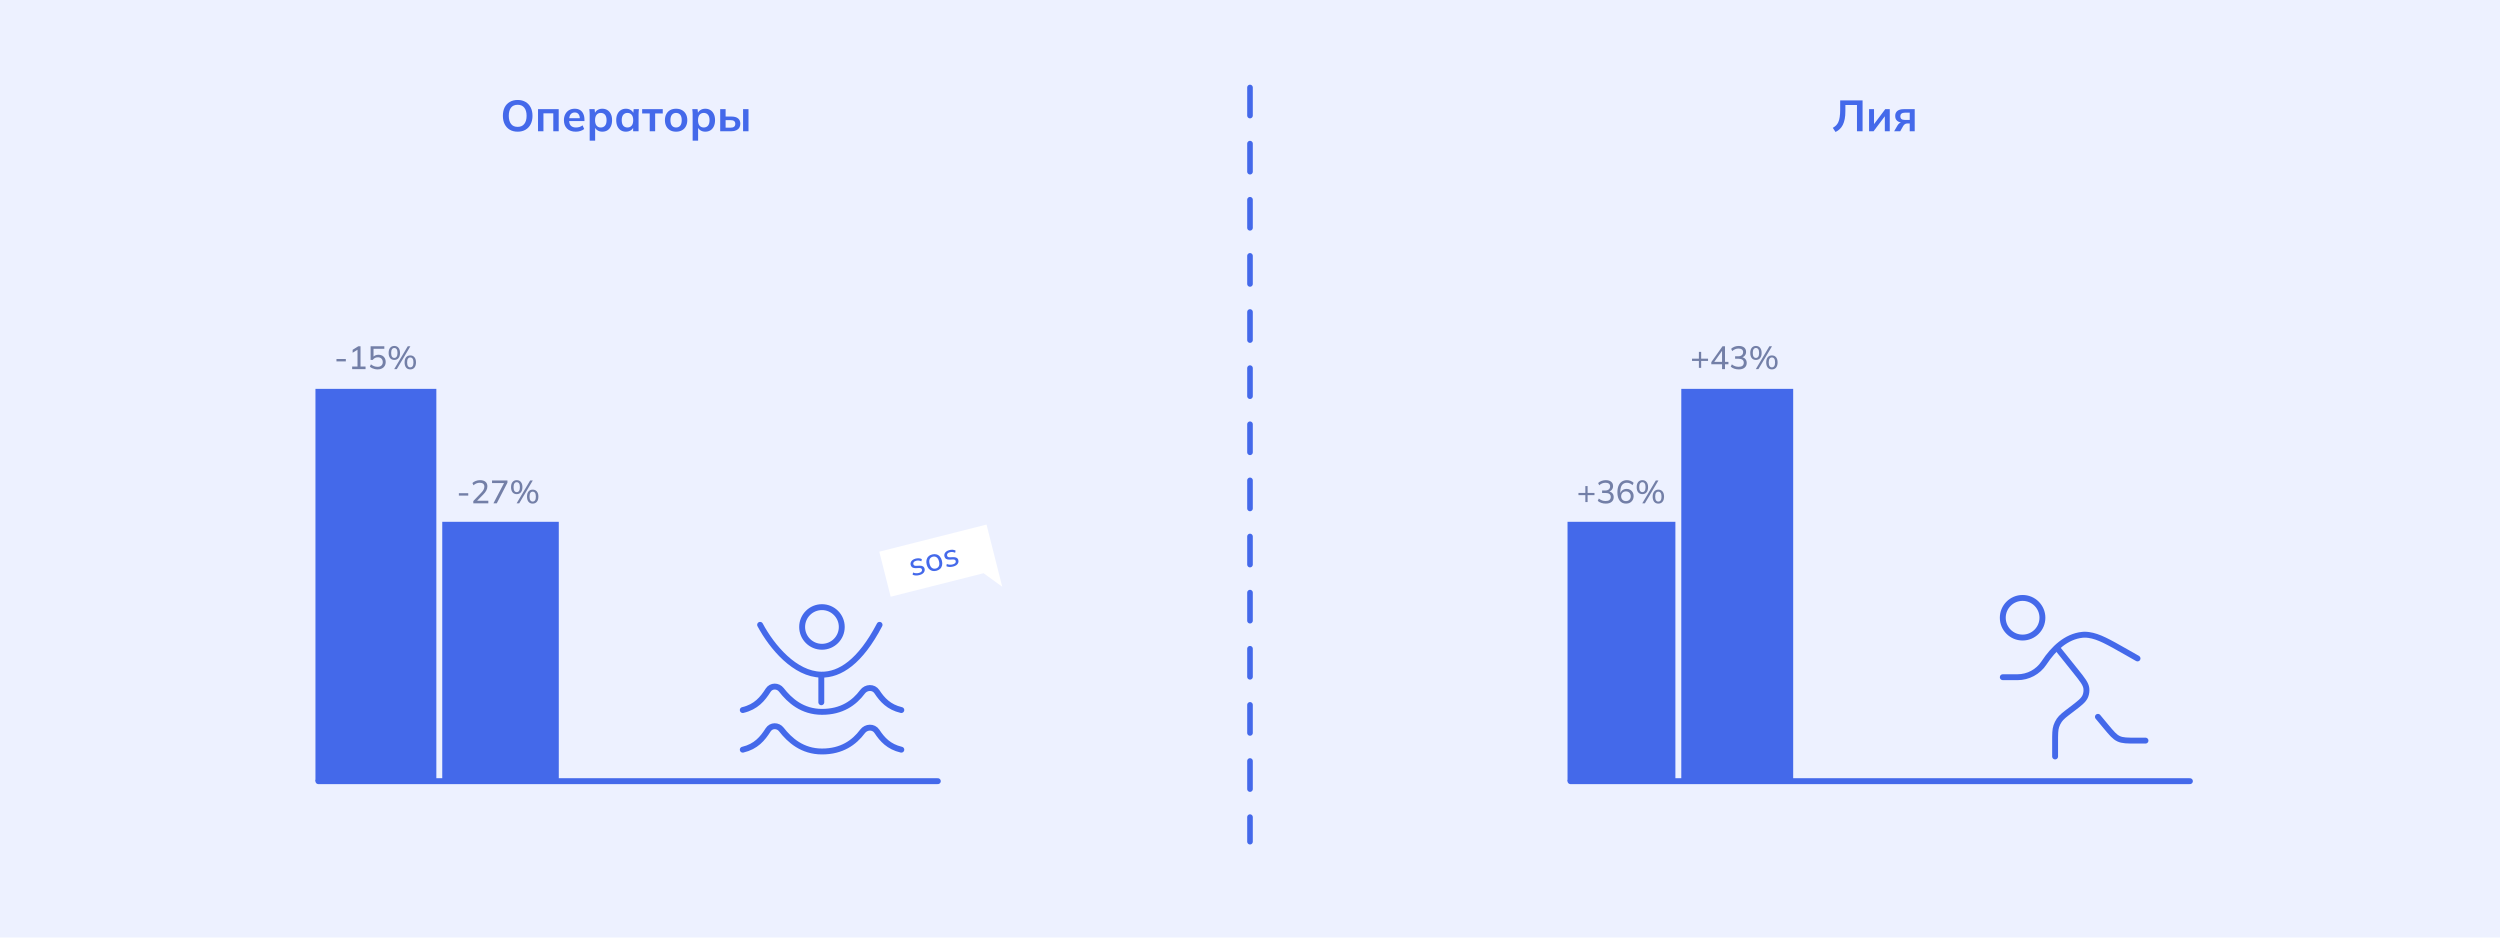
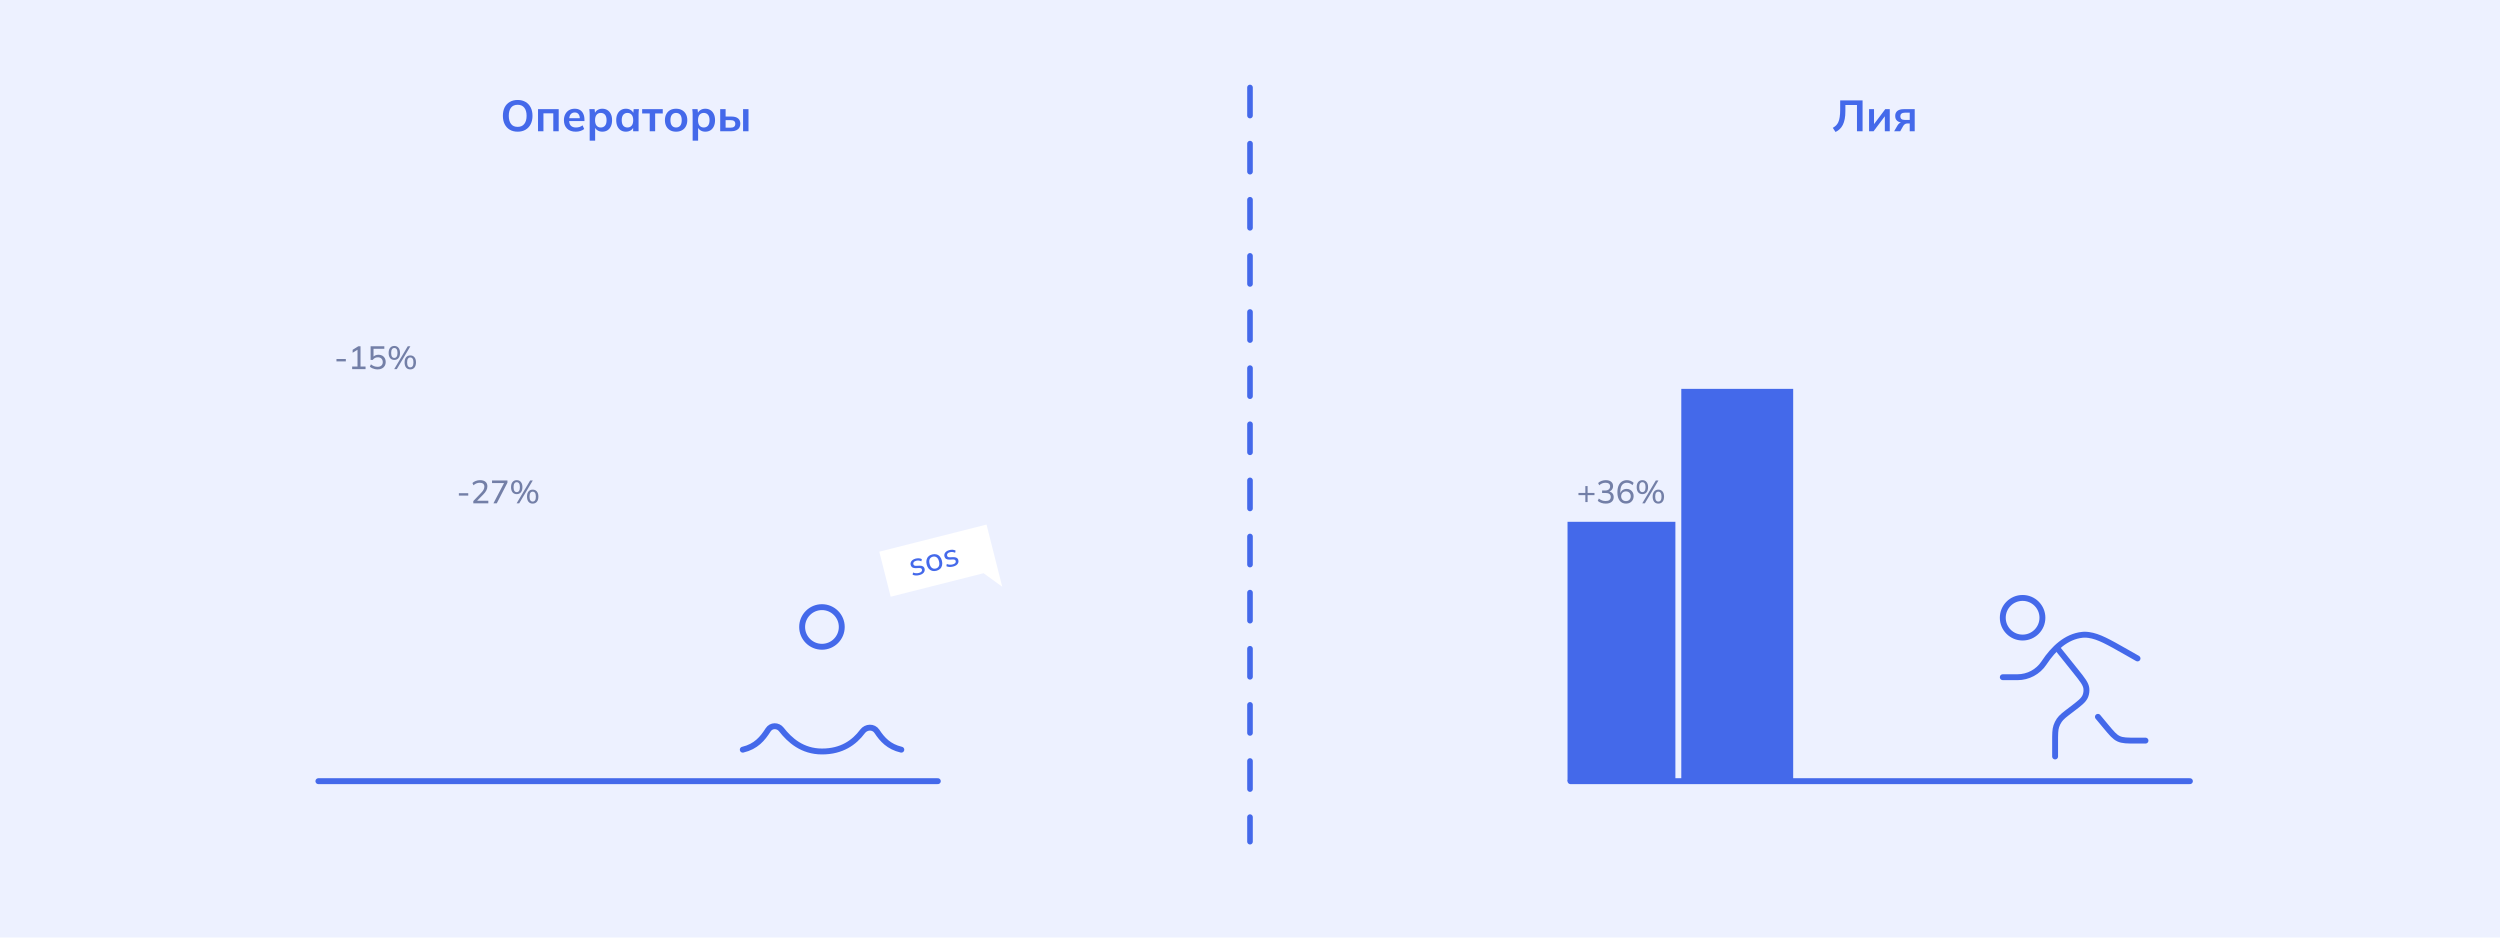
<svg xmlns="http://www.w3.org/2000/svg" width="1200" height="450" viewBox="0 0 1200 450" fill="none">
  <rect width="1200" height="450" fill="#EDF1FF" />
  <path d="M805.601 376.376H751V264.558V262.695V249.053H805.601V185.242H862.141V376.376H805.601Z" fill="#4469EA" />
  <path d="M805.601 376.376H751V264.558M805.601 376.376H862.141V185.242H805.601V249.053M805.601 376.376C805.601 334.929 805.601 251.438 805.601 249.053M751 262.695V264.558M805.601 249.053H751V264.558" stroke="#EDF1FF" stroke-width="2.832" />
-   <path d="M815.469 176.582V173.234H812.167V172.175H815.469V168.904H816.559V172.175H819.86V173.234H816.559V176.582H815.469ZM826.582 177.174V174.853H821.427V173.81L826.816 166.194H827.999V173.701H829.65V174.853H827.999V177.174H826.582ZM826.582 173.701V167.907H826.94L822.595 174.043V173.701H826.582ZM834.612 177.314C833.865 177.314 833.148 177.2 832.463 176.971C831.788 176.743 831.222 176.421 830.765 176.006L831.279 174.884C831.788 175.3 832.312 175.601 832.852 175.788C833.392 175.975 833.963 176.068 834.566 176.068C835.365 176.068 835.972 175.902 836.388 175.57C836.803 175.227 837.011 174.739 837.011 174.106C837.011 173.483 836.798 173.01 836.372 172.689C835.957 172.367 835.344 172.206 834.534 172.206H832.852V171.007H834.425C835.111 171.007 835.661 170.83 836.076 170.477C836.491 170.124 836.699 169.641 836.699 169.029C836.699 168.468 836.507 168.042 836.123 167.752C835.749 167.451 835.214 167.3 834.519 167.3C833.346 167.3 832.328 167.71 831.466 168.53L830.952 167.425C831.388 166.989 831.928 166.651 832.572 166.412C833.216 166.173 833.896 166.054 834.612 166.054C835.702 166.054 836.559 166.303 837.182 166.802C837.805 167.3 838.116 167.996 838.116 168.889C838.116 169.563 837.924 170.145 837.54 170.633C837.166 171.11 836.652 171.427 835.998 171.583V171.411C836.767 171.546 837.364 171.863 837.789 172.361C838.215 172.849 838.428 173.462 838.428 174.199C838.428 175.165 838.085 175.928 837.4 176.489C836.725 177.039 835.796 177.314 834.612 177.314ZM844.044 177.174H842.798L849.308 166.194H850.569L844.044 177.174ZM842.845 172.766C841.993 172.766 841.324 172.471 840.836 171.879C840.358 171.277 840.119 170.451 840.119 169.402C840.119 168.343 840.363 167.523 840.851 166.942C841.339 166.35 842.004 166.054 842.845 166.054C843.706 166.054 844.376 166.355 844.854 166.957C845.342 167.549 845.586 168.364 845.586 169.402C845.586 170.451 845.342 171.277 844.854 171.879C844.376 172.471 843.706 172.766 842.845 172.766ZM842.845 171.801C843.322 171.801 843.696 171.604 843.966 171.209C844.236 170.814 844.371 170.212 844.371 169.402C844.371 168.603 844.236 168.011 843.966 167.627C843.696 167.232 843.322 167.035 842.845 167.035C842.378 167.035 842.009 167.227 841.739 167.611C841.469 167.996 841.334 168.593 841.334 169.402C841.334 170.223 841.469 170.83 841.739 171.225C842.009 171.609 842.378 171.801 842.845 171.801ZM850.507 177.314C849.656 177.314 848.986 177.018 848.498 176.426C848.02 175.824 847.782 174.999 847.782 173.95C847.782 172.891 848.026 172.071 848.514 171.489C849.002 170.898 849.666 170.602 850.507 170.602C851.358 170.602 852.028 170.898 852.516 171.489C853.004 172.081 853.248 172.901 853.248 173.95C853.248 174.999 853.004 175.824 852.516 176.426C852.028 177.018 851.358 177.314 850.507 177.314ZM850.507 176.333C850.985 176.333 851.358 176.141 851.628 175.757C851.898 175.362 852.033 174.76 852.033 173.95C852.033 173.14 851.898 172.543 851.628 172.159C851.358 171.775 850.985 171.583 850.507 171.583C850.04 171.583 849.671 171.775 849.401 172.159C849.131 172.543 848.996 173.14 848.996 173.95C848.996 174.76 849.131 175.362 849.401 175.757C849.671 176.141 850.04 176.333 850.507 176.333Z" fill="#737FA7" />
  <path d="M760.961 241.002V237.654H757.659V236.595H760.961V233.324H762.051V236.595H765.353V237.654H762.051V241.002H760.961ZM770.766 241.734C770.019 241.734 769.302 241.62 768.617 241.391C767.942 241.163 767.376 240.841 766.919 240.426L767.433 239.304C767.942 239.72 768.466 240.021 769.006 240.208C769.546 240.395 770.117 240.488 770.719 240.488C771.519 240.488 772.126 240.322 772.542 239.99C772.957 239.647 773.165 239.159 773.165 238.526C773.165 237.903 772.952 237.43 772.526 237.108C772.111 236.787 771.498 236.626 770.688 236.626H769.006V235.426H770.579C771.265 235.426 771.815 235.25 772.23 234.897C772.645 234.544 772.853 234.061 772.853 233.449C772.853 232.888 772.661 232.462 772.277 232.172C771.903 231.87 771.368 231.72 770.673 231.72C769.499 231.72 768.482 232.13 767.62 232.95L767.106 231.844C767.542 231.408 768.082 231.071 768.726 230.832C769.37 230.593 770.05 230.474 770.766 230.474C771.856 230.474 772.713 230.723 773.336 231.222C773.959 231.72 774.27 232.416 774.27 233.308C774.27 233.983 774.078 234.565 773.694 235.053C773.32 235.53 772.806 235.847 772.152 236.003V235.831C772.921 235.966 773.518 236.283 773.943 236.781C774.369 237.269 774.582 237.882 774.582 238.619C774.582 239.585 774.239 240.348 773.554 240.908C772.879 241.459 771.95 241.734 770.766 241.734ZM780.54 241.734C779.201 241.734 778.168 241.262 777.441 240.317C776.714 239.372 776.351 238.053 776.351 236.361C776.351 235.094 776.533 234.025 776.896 233.153C777.27 232.281 777.799 231.616 778.485 231.159C779.17 230.702 779.99 230.474 780.945 230.474C781.527 230.474 782.108 230.588 782.69 230.817C783.271 231.045 783.754 231.362 784.138 231.767L783.609 232.888C783.224 232.493 782.799 232.203 782.331 232.016C781.875 231.819 781.407 231.72 780.93 231.72C779.902 231.72 779.113 232.088 778.563 232.826C778.023 233.552 777.753 234.637 777.753 236.081V237.467H777.597C777.67 236.885 777.846 236.387 778.127 235.972C778.417 235.556 778.786 235.234 779.232 235.006C779.689 234.778 780.203 234.663 780.774 234.663C781.428 234.663 782.01 234.814 782.518 235.115C783.027 235.416 783.427 235.826 783.718 236.345C784.008 236.864 784.154 237.467 784.154 238.152C784.154 238.837 783.998 239.455 783.686 240.005C783.375 240.545 782.949 240.971 782.409 241.282C781.869 241.583 781.246 241.734 780.54 241.734ZM780.463 240.535C780.919 240.535 781.319 240.436 781.662 240.239C782.015 240.042 782.285 239.766 782.472 239.413C782.669 239.06 782.768 238.655 782.768 238.199C782.768 237.742 782.669 237.337 782.472 236.984C782.285 236.631 782.015 236.356 781.662 236.158C781.319 235.961 780.919 235.863 780.463 235.863C780.006 235.863 779.601 235.961 779.248 236.158C778.905 236.356 778.635 236.631 778.438 236.984C778.241 237.337 778.142 237.742 778.142 238.199C778.142 238.655 778.241 239.06 778.438 239.413C778.635 239.766 778.905 240.042 779.248 240.239C779.601 240.436 780.006 240.535 780.463 240.535ZM789.536 241.594H788.29L794.8 230.614H796.062L789.536 241.594ZM788.337 237.186C787.486 237.186 786.816 236.89 786.328 236.299C785.85 235.696 785.611 234.871 785.611 233.822C785.611 232.763 785.855 231.943 786.343 231.362C786.831 230.77 787.496 230.474 788.337 230.474C789.199 230.474 789.868 230.775 790.346 231.377C790.834 231.969 791.078 232.784 791.078 233.822C791.078 234.871 790.834 235.696 790.346 236.299C789.868 236.89 789.199 237.186 788.337 237.186ZM788.337 236.221C788.815 236.221 789.188 236.023 789.458 235.629C789.728 235.234 789.863 234.632 789.863 233.822C789.863 233.023 789.728 232.431 789.458 232.047C789.188 231.652 788.815 231.455 788.337 231.455C787.87 231.455 787.501 231.647 787.231 232.031C786.961 232.416 786.826 233.013 786.826 233.822C786.826 234.643 786.961 235.25 787.231 235.645C787.501 236.029 787.87 236.221 788.337 236.221ZM795.999 241.734C795.148 241.734 794.478 241.438 793.99 240.846C793.513 240.244 793.274 239.419 793.274 238.37C793.274 237.311 793.518 236.491 794.006 235.909C794.494 235.317 795.158 235.022 795.999 235.022C796.851 235.022 797.52 235.317 798.008 235.909C798.496 236.501 798.74 237.321 798.74 238.37C798.74 239.419 798.496 240.244 798.008 240.846C797.52 241.438 796.851 241.734 795.999 241.734ZM795.999 240.753C796.477 240.753 796.851 240.561 797.121 240.177C797.391 239.782 797.526 239.18 797.526 238.37C797.526 237.56 797.391 236.963 797.121 236.579C796.851 236.195 796.477 236.003 795.999 236.003C795.532 236.003 795.163 236.195 794.894 236.579C794.624 236.963 794.489 237.56 794.489 238.37C794.489 239.18 794.624 239.782 794.894 240.177C795.163 240.561 795.532 240.753 795.999 240.753Z" fill="#737FA7" />
  <circle cx="9.512" cy="9.512" r="9.512" transform="matrix(-1 0 0 1 980.361 287.006)" stroke="#4469EA" stroke-width="2.832" />
  <path d="M1007 344.082L1010.8 348.652C1013.61 352.018 1015.01 353.701 1016.93 354.599C1018.85 355.497 1021.04 355.497 1025.42 355.497H1029.83" stroke="#4469EA" stroke-width="2.832" stroke-linecap="round" />
  <path d="M1020.56 312.96L1021.26 311.729L1021.26 311.729L1020.56 312.96ZM1026.72 314.833C1027.4 315.219 1027.64 316.083 1027.25 316.763C1026.86 317.443 1026 317.681 1025.32 317.295L1026.72 314.833ZM981.31 317.925L982.488 318.71L982.488 318.71L981.31 317.925ZM981.073 318.28L979.895 317.495L979.895 317.495L981.073 318.28ZM999.503 304.715L999.357 303.307L999.357 303.307L999.503 304.715ZM1000.37 304.649L1000.44 306.063L1000.44 306.063L1000.37 304.649ZM1002.6 304.791L1002.79 303.388L1002.79 303.388L1002.6 304.791ZM961.335 326.473C960.553 326.473 959.919 325.839 959.919 325.057C959.919 324.275 960.553 323.642 961.335 323.642V326.473ZM1021.26 311.729L1026.72 314.833L1025.32 317.295L1019.86 314.191L1021.26 311.729ZM982.488 318.71L982.251 319.066L979.895 317.495L980.132 317.139L982.488 318.71ZM999.357 303.307C999.72 303.269 1000.04 303.246 1000.31 303.234L1000.44 306.063C1000.22 306.073 999.959 306.091 999.649 306.123L999.357 303.307ZM1019.86 314.191C1011.14 309.239 1006.8 306.8 1002.41 306.193L1002.79 303.388C1007.85 304.087 1012.75 306.895 1021.26 311.729L1019.86 314.191ZM968.409 326.473H961.335V323.642H968.409V326.473ZM1000.31 303.234C1001.18 303.196 1002.03 303.282 1002.79 303.388L1002.41 306.193C1001.7 306.095 1001.05 306.036 1000.44 306.063L1000.31 303.234ZM982.251 319.066C979.166 323.693 973.972 326.473 968.409 326.473V323.642C973.025 323.642 977.335 321.335 979.895 317.495L982.251 319.066ZM980.132 317.139C984.539 310.529 990.943 304.18 999.357 303.307L999.649 306.123C992.52 306.863 986.75 312.317 982.488 318.71L980.132 317.139Z" fill="#4469EA" />
  <path d="M987.971 311.736L996.42 322.297C999.603 326.275 1001.19 328.264 1001.45 330.43C1001.59 331.648 1001.44 332.882 1001 334.027C1000.22 336.065 998.193 337.603 994.132 340.679C991.039 343.023 989.493 344.194 988.445 345.726C987.847 346.6 987.373 347.552 987.038 348.556C986.45 350.317 986.45 352.257 986.45 356.137V363.103" stroke="#4469EA" stroke-width="2.832" stroke-linecap="round" />
  <path d="M753.832 374.961L1051.15 374.961" stroke="#4469EA" stroke-width="2.832" stroke-linecap="round" />
-   <path d="M210.863 376.376H269.637V264.558V262.695V249.053H210.863V185.242H150.001V376.376H210.863Z" fill="#4469EA" />
  <path d="M210.863 376.376H269.637V264.558M210.863 376.376H150.001V185.242H210.863V249.053M210.863 376.376C210.863 334.929 210.863 251.438 210.863 249.053M269.637 262.695V264.558M210.863 249.053H269.637V264.558" stroke="#EDF1FF" stroke-width="2.832" />
  <path d="M220.257 237.903V236.75H224.758V237.903H220.257ZM227.182 241.594V240.519L231.013 236.501C231.512 235.992 231.88 235.504 232.119 235.037C232.368 234.57 232.493 234.087 232.493 233.589C232.493 232.976 232.301 232.514 231.916 232.203C231.543 231.881 230.992 231.72 230.266 231.72C229.705 231.72 229.175 231.824 228.677 232.031C228.189 232.229 227.722 232.535 227.275 232.95L226.762 231.844C227.187 231.429 227.722 231.097 228.366 230.848C229.02 230.599 229.705 230.474 230.421 230.474C231.543 230.474 232.41 230.734 233.022 231.253C233.635 231.761 233.941 232.493 233.941 233.449C233.941 234.144 233.77 234.809 233.427 235.442C233.095 236.065 232.602 236.709 231.948 237.373L228.599 240.768V240.363H234.393V241.594H227.182ZM236.847 241.594L242.251 231.268V231.86H236.178V230.614H243.575V231.689L238.451 241.594H236.847ZM249.222 241.594H247.977L254.486 230.614H255.748L249.222 241.594ZM248.023 237.186C247.172 237.186 246.502 236.89 246.014 236.299C245.537 235.696 245.298 234.871 245.298 233.822C245.298 232.763 245.542 231.943 246.03 231.362C246.518 230.77 247.182 230.474 248.023 230.474C248.885 230.474 249.555 230.775 250.032 231.377C250.52 231.969 250.764 232.784 250.764 233.822C250.764 234.871 250.52 235.696 250.032 236.299C249.555 236.89 248.885 237.186 248.023 237.186ZM248.023 236.221C248.501 236.221 248.875 236.023 249.145 235.629C249.415 235.234 249.55 234.632 249.55 233.822C249.55 233.023 249.415 232.431 249.145 232.047C248.875 231.652 248.501 231.455 248.023 231.455C247.556 231.455 247.187 231.647 246.918 232.031C246.648 232.416 246.513 233.013 246.513 233.822C246.513 234.643 246.648 235.25 246.918 235.645C247.187 236.029 247.556 236.221 248.023 236.221ZM255.686 241.734C254.834 241.734 254.165 241.438 253.677 240.846C253.199 240.244 252.96 239.419 252.96 238.37C252.96 237.311 253.204 236.491 253.692 235.909C254.18 235.317 254.845 235.022 255.686 235.022C256.537 235.022 257.207 235.317 257.695 235.909C258.183 236.501 258.427 237.321 258.427 238.37C258.427 239.419 258.183 240.244 257.695 240.846C257.207 241.438 256.537 241.734 255.686 241.734ZM255.686 240.753C256.163 240.753 256.537 240.561 256.807 240.177C257.077 239.782 257.212 239.18 257.212 238.37C257.212 237.56 257.077 236.963 256.807 236.579C256.537 236.195 256.163 236.003 255.686 236.003C255.218 236.003 254.85 236.195 254.58 236.579C254.31 236.963 254.175 237.56 254.175 238.37C254.175 239.18 254.31 239.782 254.58 240.177C254.85 240.561 255.218 240.753 255.686 240.753Z" fill="#737FA7" />
  <path d="M161.501 173.483V172.33H166.002V173.483H161.501ZM169.034 177.174V175.943H171.603V167.425H172.335L169.267 169.325V167.907L172.008 166.194H173.052V175.943H175.466V177.174H169.034ZM181.3 177.314C180.822 177.314 180.35 177.262 179.882 177.158C179.426 177.054 178.995 176.909 178.59 176.722C178.185 176.525 177.832 176.286 177.531 176.006L178.045 174.884C178.553 175.289 179.073 175.59 179.602 175.788C180.132 175.975 180.687 176.068 181.269 176.068C182.037 176.068 182.639 175.866 183.075 175.461C183.511 175.056 183.729 174.516 183.729 173.841C183.729 173.145 183.522 172.585 183.106 172.159C182.691 171.723 182.115 171.505 181.378 171.505C180.869 171.505 180.407 171.609 179.991 171.816C179.587 172.014 179.228 172.33 178.917 172.766H177.889V166.194H184.477V167.425H179.291V171.583H178.917C179.197 171.167 179.576 170.846 180.054 170.617C180.542 170.389 181.087 170.275 181.689 170.275C182.395 170.275 183.002 170.42 183.511 170.711C184.03 171.001 184.43 171.411 184.71 171.941C185.001 172.46 185.146 173.068 185.146 173.763C185.146 174.459 184.991 175.077 184.679 175.616C184.368 176.146 183.921 176.561 183.34 176.862C182.769 177.163 182.089 177.314 181.3 177.314ZM190.467 177.174H189.221L195.731 166.194H196.992L190.467 177.174ZM189.267 172.766C188.416 172.766 187.746 172.471 187.258 171.879C186.781 171.277 186.542 170.451 186.542 169.402C186.542 168.343 186.786 167.523 187.274 166.942C187.762 166.35 188.426 166.054 189.267 166.054C190.129 166.054 190.799 166.355 191.276 166.957C191.764 167.549 192.008 168.364 192.008 169.402C192.008 170.451 191.764 171.277 191.276 171.879C190.799 172.471 190.129 172.766 189.267 172.766ZM189.267 171.801C189.745 171.801 190.119 171.604 190.389 171.209C190.659 170.814 190.794 170.212 190.794 169.402C190.794 168.603 190.659 168.011 190.389 167.627C190.119 167.232 189.745 167.035 189.267 167.035C188.8 167.035 188.432 167.227 188.162 167.611C187.892 167.996 187.757 168.593 187.757 169.402C187.757 170.223 187.892 170.83 188.162 171.225C188.432 171.609 188.8 171.801 189.267 171.801ZM196.93 177.314C196.078 177.314 195.409 177.018 194.921 176.426C194.443 175.824 194.204 174.999 194.204 173.95C194.204 172.891 194.448 172.071 194.936 171.489C195.424 170.898 196.089 170.602 196.93 170.602C197.781 170.602 198.451 170.898 198.939 171.489C199.427 172.081 199.671 172.901 199.671 173.95C199.671 174.999 199.427 175.824 198.939 176.426C198.451 177.018 197.781 177.314 196.93 177.314ZM196.93 176.333C197.407 176.333 197.781 176.141 198.051 175.757C198.321 175.362 198.456 174.76 198.456 173.95C198.456 173.14 198.321 172.543 198.051 172.159C197.781 171.775 197.407 171.583 196.93 171.583C196.463 171.583 196.094 171.775 195.824 172.159C195.554 172.543 195.419 173.14 195.419 173.95C195.419 174.76 195.554 175.362 195.824 175.757C196.094 176.141 196.463 176.333 196.93 176.333Z" fill="#737FA7" />
-   <path d="M432.631 340.824C426.59 339.401 423.482 335.903 420.911 332.014C419.3 329.577 415.758 329.725 414.008 332.064C410.007 337.412 404.034 341.69 394.581 341.69C385.044 341.69 379.049 336.247 375.048 331.126C373.377 328.986 370.177 329.015 368.714 331.302C366.047 335.471 362.939 339.314 356.531 340.824" stroke="#4469EA" stroke-width="2.832" stroke-linecap="round" stroke-linejoin="round" />
  <path d="M432.631 359.847C426.59 358.424 423.482 354.927 420.911 351.037C419.3 348.6 415.758 348.748 414.008 351.088C410.007 356.436 404.034 360.713 394.581 360.713C385.044 360.713 379.049 355.271 375.048 350.149C373.377 348.009 370.177 348.038 368.714 350.325C366.047 354.495 362.939 358.338 356.531 359.847" stroke="#4469EA" stroke-width="2.832" stroke-linecap="round" stroke-linejoin="round" />
  <path d="M394.538 310.453C399.791 310.453 404.05 306.194 404.05 300.94C404.05 295.687 399.791 291.428 394.538 291.428C389.284 291.428 385.025 295.687 385.025 300.94C385.025 306.194 389.284 310.453 394.538 310.453Z" stroke="#4469EA" stroke-width="2.832" stroke-linecap="round" stroke-linejoin="round" />
-   <path d="M364.85 299.922C370.538 310.536 381.53 323.648 394.228 323.841M422.19 299.922C412.857 317.771 403.124 323.977 394.228 323.841M394.228 323.841V337.087" stroke="#4469EA" stroke-width="2.832" stroke-linecap="round" stroke-linejoin="round" />
  <path d="M152.832 374.961L450.152 374.961" stroke="#4469EA" stroke-width="2.832" stroke-linecap="round" />
  <path d="M473.527 251.787L422.055 264.805L427.522 286.423L472.131 275.141L481.077 281.641L478.994 273.405L473.527 251.787Z" fill="white" />
  <path d="M441.315 276.042C440.701 276.197 440.107 276.262 439.533 276.236C438.969 276.207 438.478 276.085 438.059 275.87L438.256 274.808C438.7 274.995 439.162 275.109 439.644 275.148C440.132 275.174 440.613 275.128 441.086 275.008C441.66 274.863 442.066 274.648 442.304 274.362C442.553 274.075 442.633 273.755 442.544 273.402C442.472 273.121 442.319 272.918 442.085 272.796C441.85 272.673 441.517 272.623 441.084 272.647L439.577 272.723C438.894 272.735 438.345 272.617 437.929 272.369C437.52 272.108 437.248 271.711 437.113 271.177C437.001 270.734 437.023 270.311 437.178 269.908C437.331 269.494 437.604 269.136 437.999 268.833C438.401 268.517 438.904 268.283 439.508 268.13C440.061 267.99 440.595 267.941 441.109 267.982C441.633 268.021 442.09 268.157 442.481 268.39L442.261 269.426C441.88 269.233 441.476 269.116 441.047 269.074C440.627 269.02 440.215 269.043 439.813 269.145C439.229 269.293 438.825 269.518 438.602 269.821C438.376 270.114 438.309 270.441 438.401 270.803C438.469 271.075 438.612 271.28 438.829 271.418C439.043 271.546 439.353 271.607 439.759 271.601L441.266 271.525C441.976 271.495 442.542 271.598 442.966 271.834C443.39 272.069 443.669 272.454 443.804 272.987C443.924 273.46 443.896 273.901 443.721 274.31C443.556 274.715 443.264 275.068 442.847 275.366C442.44 275.661 441.929 275.887 441.315 276.042ZM449.455 273.984C448.71 274.173 448.026 274.179 447.404 274.005C446.779 273.82 446.241 273.474 445.792 272.967C445.34 272.449 445.011 271.783 444.804 270.967C444.601 270.162 444.576 269.429 444.731 268.769C444.882 268.099 445.191 267.539 445.655 267.09C446.117 266.63 446.721 266.306 447.466 266.118C448.211 265.929 448.895 265.928 449.52 266.112C450.153 266.284 450.69 266.63 451.132 267.15C451.582 267.658 451.909 268.314 452.112 269.12C452.318 269.935 452.346 270.678 452.194 271.348C452.049 272.006 451.741 272.565 451.269 273.027C450.804 273.477 450.2 273.796 449.455 273.984ZM449.18 272.897C449.864 272.724 450.352 272.344 450.642 271.756C450.933 271.169 450.96 270.407 450.723 269.471C450.486 268.535 450.102 267.882 449.57 267.513C449.037 267.145 448.429 267.047 447.744 267.22C447.05 267.396 446.556 267.772 446.263 268.35C445.98 268.924 445.957 269.68 446.193 270.616C446.43 271.552 446.811 272.211 447.336 272.592C447.871 272.971 448.485 273.073 449.18 272.897ZM457.52 271.945C456.906 272.1 456.312 272.165 455.738 272.138C455.174 272.11 454.682 271.988 454.264 271.772L454.461 270.71C454.905 270.898 455.367 271.011 455.848 271.05C456.337 271.077 456.818 271.03 457.291 270.911C457.864 270.765 458.27 270.55 458.509 270.265C458.757 269.977 458.837 269.657 458.748 269.305C458.677 269.023 458.524 268.821 458.289 268.698C458.055 268.575 457.721 268.526 457.288 268.55L455.781 268.626C455.099 268.637 454.549 268.519 454.133 268.271C453.725 268.01 453.453 267.613 453.318 267.08C453.206 266.637 453.228 266.214 453.383 265.81C453.535 265.397 453.809 265.039 454.203 264.735C454.605 264.42 455.108 264.185 455.712 264.033C456.266 263.893 456.8 263.843 457.313 263.885C457.837 263.924 458.295 264.06 458.686 264.293L458.465 265.328C458.085 265.136 457.68 265.018 457.252 264.977C456.831 264.922 456.42 264.946 456.017 265.048C455.433 265.195 455.03 265.421 454.806 265.723C454.581 266.016 454.513 266.344 454.605 266.706C454.674 266.978 454.817 267.183 455.034 267.321C455.248 267.448 455.558 267.509 455.963 267.503L457.47 267.427C458.18 267.398 458.747 267.501 459.171 267.736C459.594 267.972 459.874 268.356 460.009 268.89C460.128 269.363 460.1 269.804 459.925 270.212C459.76 270.618 459.469 270.97 459.052 271.268C458.645 271.564 458.134 271.79 457.52 271.945Z" fill="#4469EA" />
  <path d="M600 42L600 404" stroke="#4469EA" stroke-width="2.694" stroke-linecap="round" stroke-dasharray="13.47 13.47" />
  <path d="M241.383 55.587C241.383 54.033 241.663 52.689 242.223 51.555C242.797 50.421 243.616 49.546 244.68 48.93C245.744 48.3 247.011 47.985 248.481 47.985C249.937 47.985 251.197 48.3 252.261 48.93C253.325 49.546 254.144 50.421 254.718 51.555C255.306 52.689 255.6 54.026 255.6 55.566C255.6 57.12 255.306 58.471 254.718 59.619C254.144 60.753 253.325 61.635 252.261 62.265C251.197 62.895 249.937 63.21 248.481 63.21C247.011 63.21 245.744 62.895 244.68 62.265C243.63 61.635 242.818 60.753 242.244 59.619C241.67 58.471 241.383 57.127 241.383 55.587ZM244.218 55.587C244.218 57.253 244.575 58.555 245.289 59.493C246.003 60.431 247.067 60.9 248.481 60.9C249.853 60.9 250.91 60.431 251.652 59.493C252.394 58.555 252.765 57.253 252.765 55.587C252.765 53.907 252.394 52.605 251.652 51.681C250.924 50.757 249.867 50.295 248.481 50.295C247.067 50.295 246.003 50.757 245.289 51.681C244.575 52.605 244.218 53.907 244.218 55.587ZM258.248 63V52.395H268.181V63H265.577V54.411H260.852V63H258.248ZM276.376 63.21C274.598 63.21 273.205 62.72 272.197 61.74C271.189 60.76 270.685 59.416 270.685 57.708C270.685 56.602 270.902 55.636 271.336 54.81C271.77 53.984 272.372 53.34 273.142 52.878C273.926 52.416 274.836 52.185 275.872 52.185C276.894 52.185 277.748 52.402 278.434 52.836C279.12 53.27 279.638 53.879 279.988 54.663C280.352 55.447 280.534 56.364 280.534 57.414V58.107H272.806V56.721H278.665L278.308 57.015C278.308 56.035 278.098 55.286 277.678 54.768C277.272 54.25 276.677 53.991 275.893 53.991C275.025 53.991 274.353 54.299 273.877 54.915C273.415 55.531 273.184 56.392 273.184 57.498V57.771C273.184 58.919 273.464 59.78 274.024 60.354C274.598 60.914 275.403 61.194 276.439 61.194C277.041 61.194 277.601 61.117 278.119 60.963C278.651 60.795 279.155 60.529 279.631 60.165L280.408 61.929C279.904 62.335 279.302 62.65 278.602 62.874C277.902 63.098 277.16 63.21 276.376 63.21ZM283.044 67.536V55.041C283.044 54.607 283.03 54.166 283.002 53.718C282.974 53.27 282.932 52.829 282.876 52.395H285.417L285.648 54.621H285.417C285.627 53.879 286.068 53.291 286.74 52.857C287.426 52.409 288.217 52.185 289.113 52.185C290.051 52.185 290.87 52.409 291.57 52.857C292.27 53.291 292.816 53.921 293.208 54.747C293.6 55.559 293.796 56.539 293.796 57.687C293.796 58.835 293.6 59.822 293.208 60.648C292.816 61.474 292.27 62.111 291.57 62.559C290.87 62.993 290.051 63.21 289.113 63.21C288.231 63.21 287.454 62.993 286.782 62.559C286.11 62.125 285.662 61.544 285.438 60.816H285.669V67.536H283.044ZM288.378 61.194C289.218 61.194 289.89 60.907 290.394 60.333C290.898 59.745 291.15 58.863 291.15 57.687C291.15 56.511 290.898 55.636 290.394 55.062C289.89 54.488 289.218 54.201 288.378 54.201C287.552 54.201 286.887 54.488 286.383 55.062C285.879 55.636 285.627 56.511 285.627 57.687C285.627 58.863 285.879 59.745 286.383 60.333C286.887 60.907 287.552 61.194 288.378 61.194ZM300.448 63.21C299.524 63.21 298.712 62.993 298.012 62.559C297.312 62.111 296.766 61.474 296.374 60.648C295.982 59.822 295.786 58.835 295.786 57.687C295.786 56.539 295.982 55.559 296.374 54.747C296.766 53.921 297.312 53.291 298.012 52.857C298.712 52.409 299.524 52.185 300.448 52.185C301.344 52.185 302.128 52.409 302.8 52.857C303.486 53.291 303.941 53.879 304.165 54.621H303.934L304.165 52.395H306.685C306.643 52.829 306.601 53.27 306.559 53.718C306.531 54.166 306.517 54.607 306.517 55.041V63H303.913L303.892 60.816H304.144C303.92 61.544 303.465 62.125 302.779 62.559C302.093 62.993 301.316 63.21 300.448 63.21ZM301.183 61.194C302.009 61.194 302.674 60.907 303.178 60.333C303.682 59.745 303.934 58.863 303.934 57.687C303.934 56.511 303.682 55.636 303.178 55.062C302.674 54.488 302.009 54.201 301.183 54.201C300.357 54.201 299.692 54.488 299.188 55.062C298.684 55.636 298.432 56.511 298.432 57.687C298.432 58.863 298.677 59.745 299.167 60.333C299.671 60.907 300.343 61.194 301.183 61.194ZM311.868 63V54.453H308.235V52.395H318.126V54.453H314.472V63H311.868ZM324.52 63.21C323.428 63.21 322.483 62.986 321.685 62.538C320.887 62.09 320.264 61.453 319.816 60.627C319.382 59.801 319.165 58.821 319.165 57.687C319.165 56.553 319.382 55.58 319.816 54.768C320.264 53.942 320.887 53.305 321.685 52.857C322.483 52.409 323.428 52.185 324.52 52.185C325.612 52.185 326.557 52.409 327.355 52.857C328.167 53.305 328.79 53.942 329.224 54.768C329.672 55.58 329.896 56.553 329.896 57.687C329.896 58.821 329.672 59.801 329.224 60.627C328.79 61.453 328.167 62.09 327.355 62.538C326.557 62.986 325.612 63.21 324.52 63.21ZM324.52 61.194C325.346 61.194 326.004 60.907 326.494 60.333C326.984 59.745 327.229 58.863 327.229 57.687C327.229 56.511 326.984 55.636 326.494 55.062C326.004 54.488 325.346 54.201 324.52 54.201C323.694 54.201 323.036 54.488 322.546 55.062C322.056 55.636 321.811 56.511 321.811 57.687C321.811 58.863 322.056 59.745 322.546 60.333C323.036 60.907 323.694 61.194 324.52 61.194ZM332.468 67.536V55.041C332.468 54.607 332.454 54.166 332.426 53.718C332.398 53.27 332.356 52.829 332.3 52.395H334.841L335.072 54.621H334.841C335.051 53.879 335.492 53.291 336.164 52.857C336.85 52.409 337.641 52.185 338.537 52.185C339.475 52.185 340.294 52.409 340.994 52.857C341.694 53.291 342.24 53.921 342.632 54.747C343.024 55.559 343.22 56.539 343.22 57.687C343.22 58.835 343.024 59.822 342.632 60.648C342.24 61.474 341.694 62.111 340.994 62.559C340.294 62.993 339.475 63.21 338.537 63.21C337.655 63.21 336.878 62.993 336.206 62.559C335.534 62.125 335.086 61.544 334.862 60.816H335.093V67.536H332.468ZM337.802 61.194C338.642 61.194 339.314 60.907 339.818 60.333C340.322 59.745 340.574 58.863 340.574 57.687C340.574 56.511 340.322 55.636 339.818 55.062C339.314 54.488 338.642 54.201 337.802 54.201C336.976 54.201 336.311 54.488 335.807 55.062C335.303 55.636 335.051 56.511 335.051 57.687C335.051 58.863 335.303 59.745 335.807 60.333C336.311 60.907 336.976 61.194 337.802 61.194ZM345.693 63V52.395H348.297V55.944H351.09C352.504 55.944 353.568 56.245 354.282 56.847C354.996 57.435 355.353 58.289 355.353 59.409C355.353 60.137 355.185 60.774 354.849 61.32C354.513 61.852 354.023 62.265 353.379 62.559C352.749 62.853 351.986 63 351.09 63H345.693ZM348.297 61.278H350.733C351.447 61.278 351.993 61.131 352.371 60.837C352.749 60.529 352.938 60.067 352.938 59.451C352.938 58.835 352.749 58.387 352.371 58.107C352.007 57.813 351.461 57.666 350.733 57.666H348.297V61.278ZM356.676 63V52.395H359.28V63H356.676Z" fill="#4469EA" />
  <path d="M881.058 63.357L879.735 61.362C880.323 61.04 880.841 60.662 881.289 60.228C881.737 59.794 882.108 59.255 882.402 58.611C882.696 57.953 882.913 57.148 883.053 56.196C883.207 55.23 883.284 54.068 883.284 52.71V48.195H894.036V63H891.348V50.4H885.783V53.382C885.783 54.796 885.678 56.042 885.468 57.12C885.258 58.198 884.95 59.143 884.544 59.955C884.138 60.753 883.641 61.432 883.053 61.992C882.479 62.538 881.814 62.993 881.058 63.357ZM897.154 63V52.395H899.527V60.417H898.897L904.924 52.395H907.087V63H904.714V54.957H905.365L899.317 63H897.154ZM909.192 63L910.809 60.207C911.089 59.731 911.432 59.353 911.838 59.073C912.258 58.779 912.692 58.632 913.14 58.632H913.602L913.581 58.863C912.335 58.863 911.376 58.59 910.704 58.044C910.032 57.498 909.696 56.7 909.696 55.65C909.696 54.614 910.039 53.816 910.725 53.256C911.425 52.682 912.447 52.395 913.791 52.395H919.062V63H916.668V59.262H915.471C915.037 59.262 914.652 59.381 914.316 59.619C913.994 59.857 913.721 60.165 913.497 60.543L912.111 63H909.192ZM914.295 57.561H916.668V54.096H914.295C913.581 54.096 913.042 54.25 912.678 54.558C912.328 54.866 912.153 55.286 912.153 55.818C912.153 56.378 912.328 56.812 912.678 57.12C913.042 57.414 913.581 57.561 914.295 57.561Z" fill="#4469EA" />
</svg>